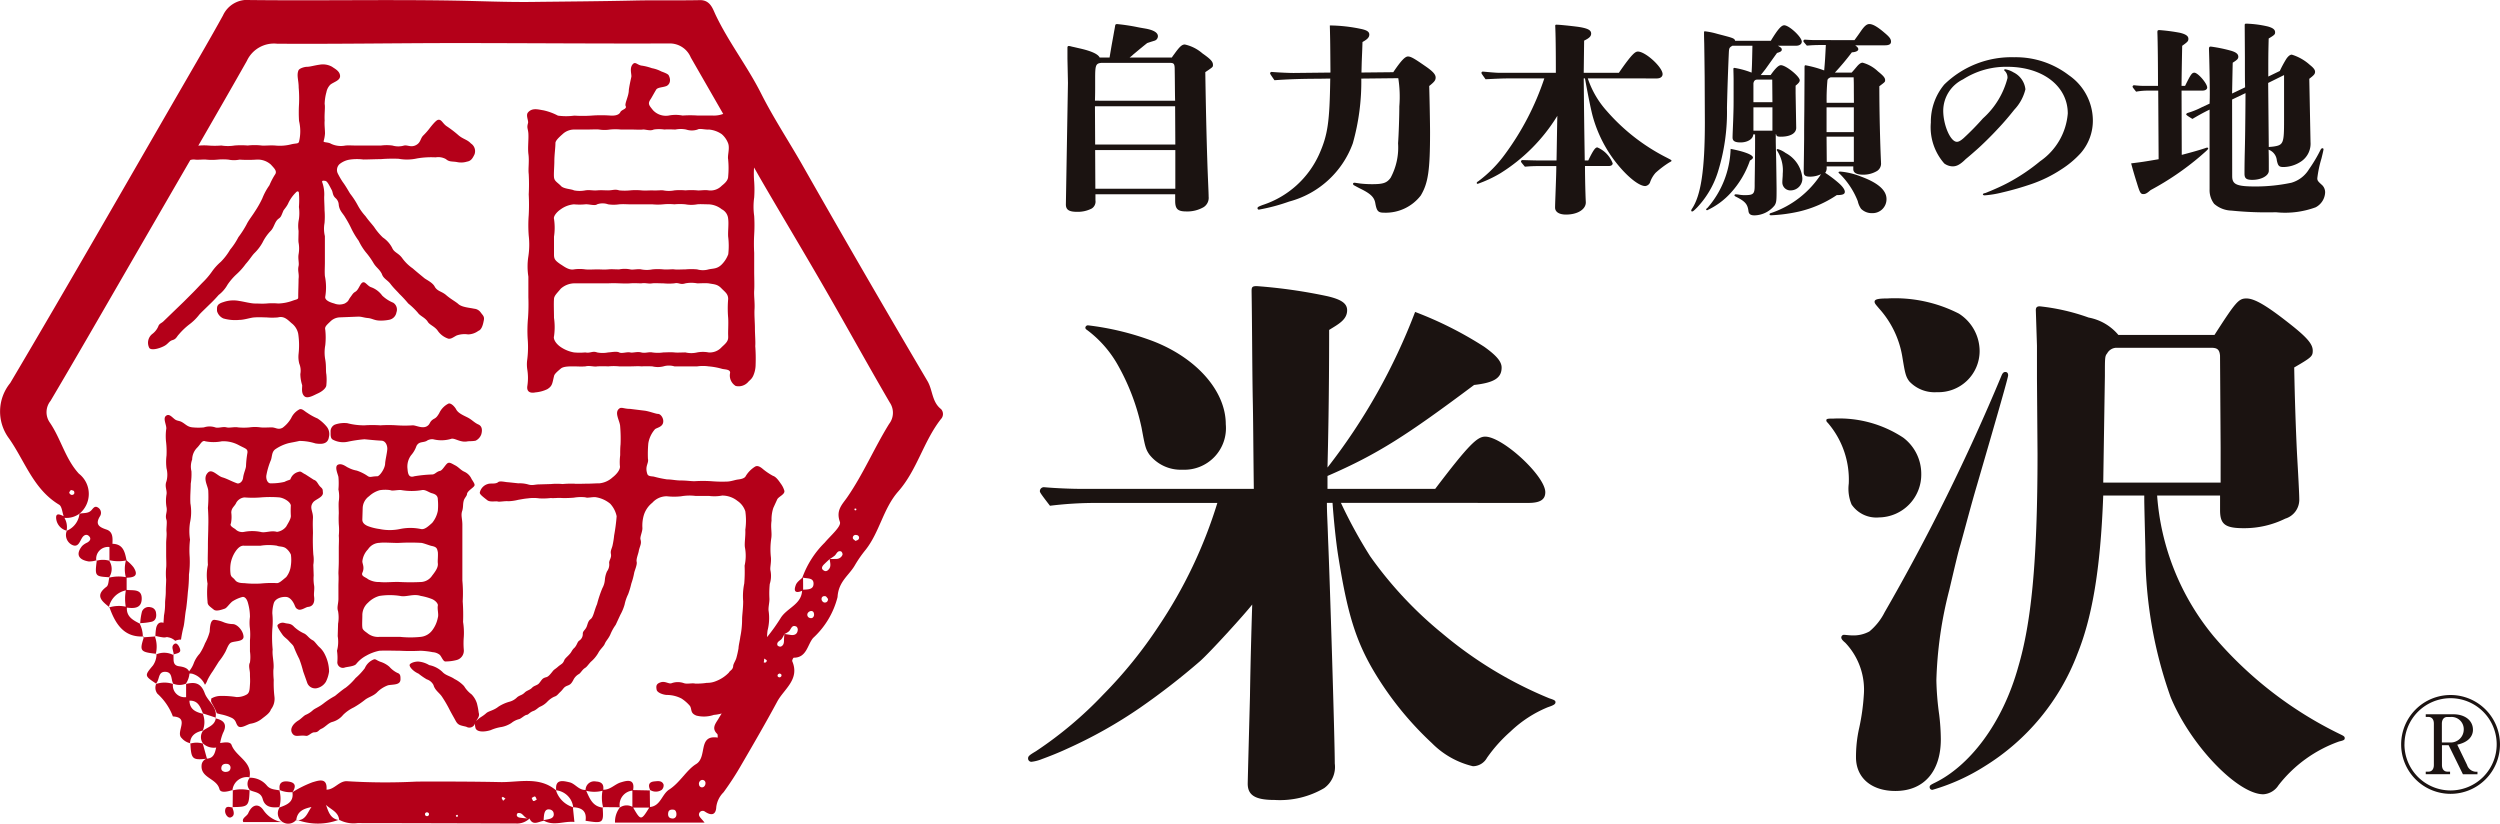
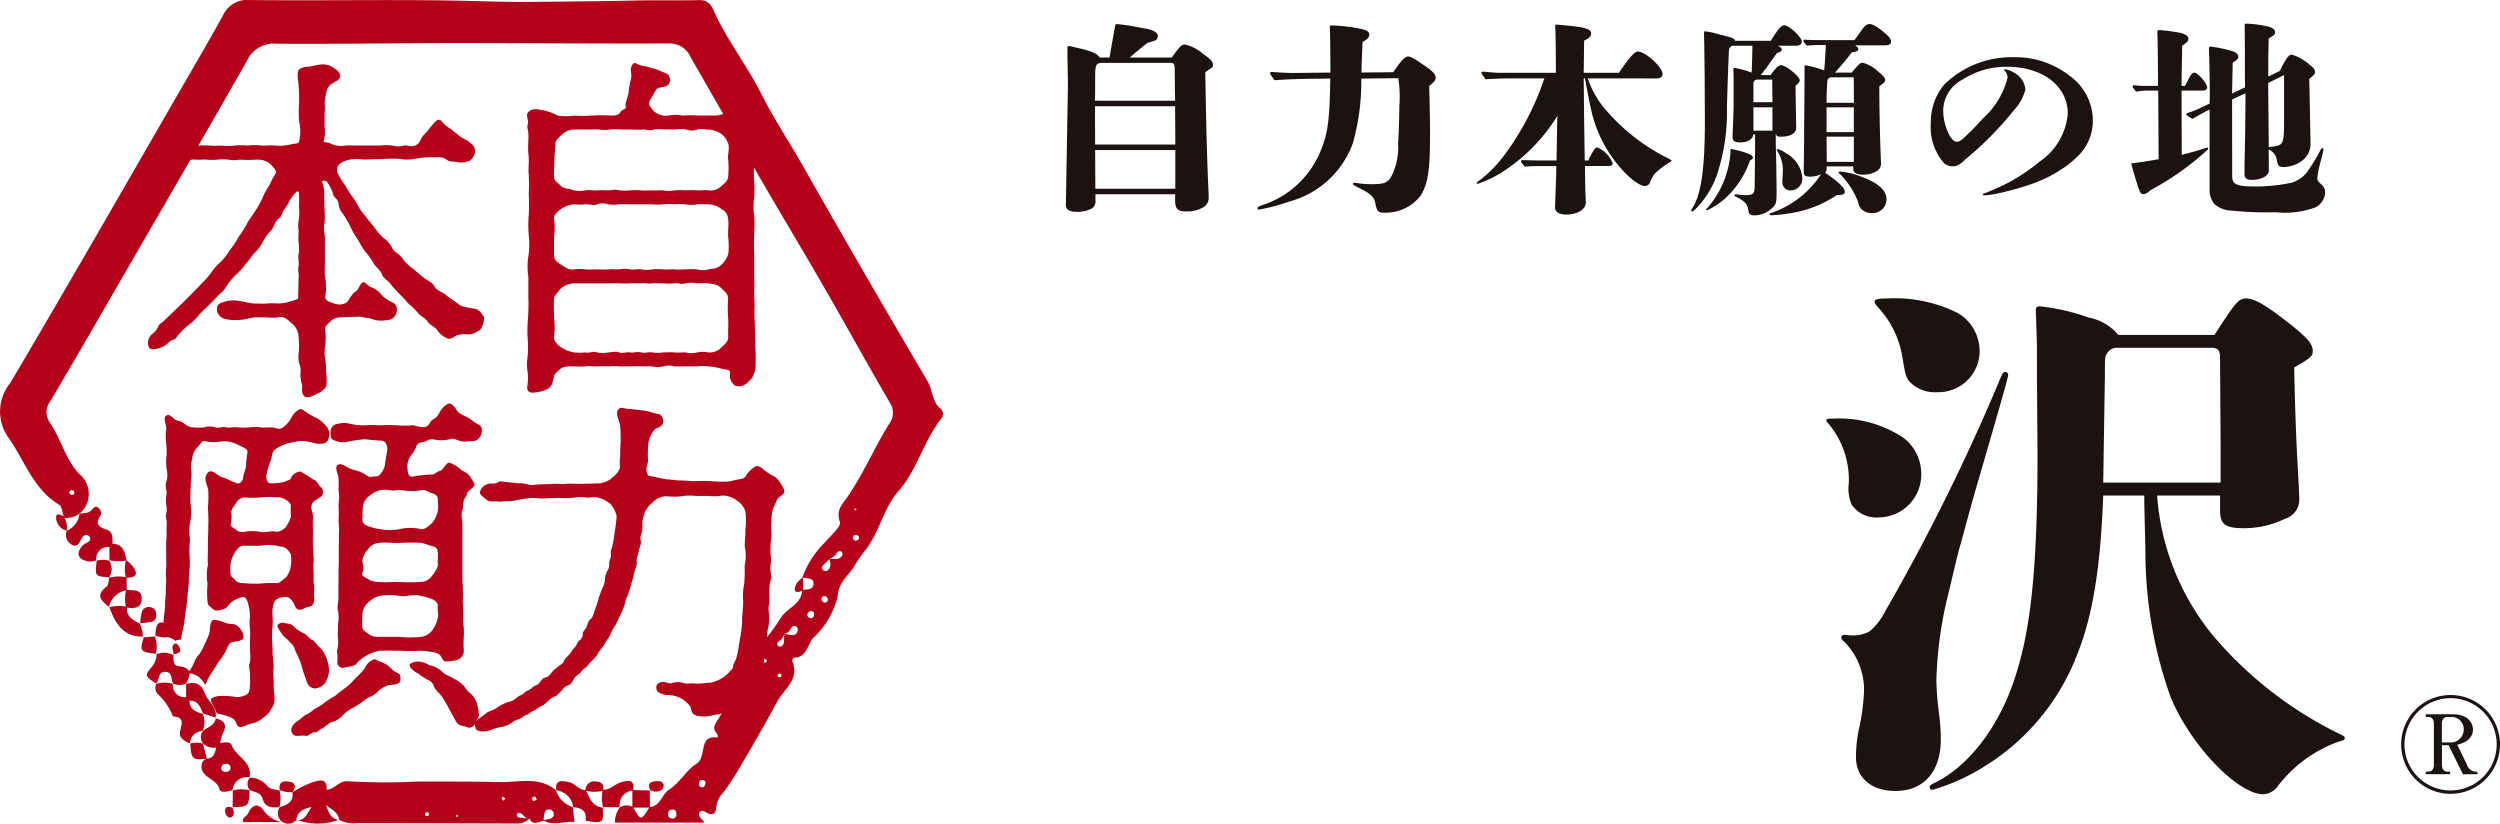
<svg xmlns="http://www.w3.org/2000/svg" width="151.769" height="50" viewBox="0 0 151.769 50">
  <g transform="translate(-135.231 -9.538)">
    <g transform="translate(135.231 9.538)">
      <path d="M446.133,273.478c-.563-.436-.5-1.15-.824-1.7q-3.819-6.471-7.532-13.006c-.844-1.492-1.795-2.919-2.57-4.456-.824-1.636-1.963-3.1-2.756-4.761-.173-.361-.319-.918-.962-.905-1.327.028-2.656-.006-3.985.025-2.046.046-4.1.059-6.14.084-1.594.021-3.208-.053-4.81-.081-4.126-.071-8.254.014-12.381-.034a1.614,1.614,0,0,0-1.635.939c-.726,1.317-1.484,2.616-2.236,3.918-3.55,6.138-7.068,12.294-10.679,18.395a2.733,2.733,0,0,0-.065,3.373c.962,1.375,1.474,3.075,3.034,4.012.171.1.188.46.277.7-.23-.111-.52-.246-.448.2a.844.844,0,0,0,.625.676,1.1,1.1,0,0,0-.133-.779h0a1.337,1.337,0,0,0,.921-.257,1.555,1.555,0,0,0-.043-2.424c-.833-.912-1.091-2.126-1.77-3.111a1.093,1.093,0,0,1,.049-1.306c1.53-2.586,3.027-5.19,4.531-7.791q1.975-3.416,3.954-6.831a.661.661,0,0,1,.308-.025c.172.021.518-.022.67,0a3.494,3.494,0,0,0,.671,0,3.4,3.4,0,0,1,.669,0,1.737,1.737,0,0,0,.671,0,8.02,8.02,0,0,0,1.016,0,1.189,1.189,0,0,1,.887.3c.215.238.41.411.237.627a4.249,4.249,0,0,0-.324.628,3.691,3.691,0,0,0-.433.8,6.185,6.185,0,0,1-.454.8c-.13.215-.389.54-.5.777a5.844,5.844,0,0,1-.5.778,4.126,4.126,0,0,1-.5.756,3.7,3.7,0,0,1-.562.735,3.249,3.249,0,0,0-.562.626,4.615,4.615,0,0,1-.54.627c-.194.194-.368.39-.584.606l-.562.562-.627.605-.605.584c-.13.13-.26.13-.324.325a1.135,1.135,0,0,1-.368.454.681.681,0,0,0-.172.843c.108.151.54.065.885-.109.26-.13.3-.3.52-.367.237-.066.259-.217.389-.347a4.169,4.169,0,0,1,.627-.6,3.1,3.1,0,0,0,.6-.584c.086-.109.411-.41.605-.605a8.156,8.156,0,0,0,.584-.606,2.019,2.019,0,0,0,.54-.626,3.645,3.645,0,0,1,.54-.627,3.921,3.921,0,0,0,.562-.628c.217-.237.39-.518.519-.648a2.766,2.766,0,0,0,.5-.649,2.8,2.8,0,0,1,.5-.713c.215-.217.237-.562.475-.736.152-.108.152-.151.28-.454.022-.087.216-.259.325-.519a2.227,2.227,0,0,1,.432-.605c.13-.151.2-.065.2.022a5.337,5.337,0,0,1,0,.843,2.737,2.737,0,0,1,0,.735,2,2,0,0,0-.022.714c0,.324-.021.583,0,.713a1.955,1.955,0,0,1,0,.714c-.043.281.044.519,0,.714-.065.3.044.454,0,.778,0,.346-.021.713-.021,1.124,0,.129-.109.108-.39.215a2.76,2.76,0,0,1-.821.152,3.886,3.886,0,0,0-.714,0c-.3.021-.432,0-.714,0-.237,0-.735-.13-.929-.152a1.833,1.833,0,0,0-.973.066c-.432.129-.389.3-.389.54a.684.684,0,0,0,.389.454,2.605,2.605,0,0,0,.973.087c.3,0,.713-.151.929-.151.26-.022.541,0,.714,0a3.8,3.8,0,0,0,.692,0c.346-.088.54.086.821.345a1.067,1.067,0,0,1,.412.649,4.721,4.721,0,0,1,.021,1.233,1.638,1.638,0,0,0,.044.582,1.106,1.106,0,0,1,.064.628,2.3,2.3,0,0,0,.109.67c.022.108-.087.5.152.692.194.151.582-.086.778-.173.345-.152.54-.368.54-.519a3.143,3.143,0,0,0,0-.649c-.043-.215,0-.518-.065-.886a2.427,2.427,0,0,1,0-.887,4.357,4.357,0,0,0,0-.929c-.043-.173.044-.259.3-.5a.854.854,0,0,1,.584-.259l1.123-.044c.216,0,.325.064.584.086.238.022.367.13.648.151a2.544,2.544,0,0,0,.627-.043.551.551,0,0,0,.454-.454.493.493,0,0,0-.194-.584,2.161,2.161,0,0,1-.67-.433,1.428,1.428,0,0,0-.649-.5c-.173-.043-.325-.259-.433-.3-.238-.086-.3.412-.541.562-.151.087-.172.152-.3.325-.151.194-.087.237-.346.39a.849.849,0,0,1-.649,0c-.172-.044-.583-.174-.54-.411a3.4,3.4,0,0,0-.022-1.254c-.021-.3,0-.5,0-.842v-1.579a1.917,1.917,0,0,1-.021-.8,4.7,4.7,0,0,0,0-.778c0-.238-.022-.541-.022-.8a2.2,2.2,0,0,0-.108-.865c-.065-.151.064-.129.194-.108.129.043.259.346.368.541.086.151.042.323.237.5a.573.573,0,0,1,.194.411c.044.368.259.518.39.757a6.349,6.349,0,0,1,.389.713,4.877,4.877,0,0,0,.432.714,3.587,3.587,0,0,0,.432.692,4.648,4.648,0,0,1,.475.67c.174.281.347.346.5.649.086.281.345.368.519.6.194.26.432.475.54.606a6.855,6.855,0,0,1,.54.584,4.477,4.477,0,0,1,.584.562c.129.193.41.281.583.518.108.216.389.281.6.54a1.268,1.268,0,0,0,.671.519c.172.021.259-.066.5-.194a1.429,1.429,0,0,1,.693-.066,1.085,1.085,0,0,0,.626-.215c.2-.066.281-.368.325-.606.065-.259-.044-.324-.173-.5a.543.543,0,0,0-.411-.239c-.281-.064-.757-.086-.973-.3-.151-.13-.432-.281-.692-.5-.281-.259-.54-.238-.714-.519-.13-.281-.562-.454-.67-.562-.13-.108-.476-.388-.67-.562a2.635,2.635,0,0,1-.627-.605c-.238-.345-.5-.345-.628-.648a1.694,1.694,0,0,0-.562-.627,3.642,3.642,0,0,1-.54-.649c-.259-.324-.3-.346-.518-.648a3.245,3.245,0,0,1-.475-.671,4.85,4.85,0,0,0-.454-.692c-.109-.173-.26-.454-.454-.714a5.025,5.025,0,0,1-.3-.519.485.485,0,0,1,.109-.561,1.3,1.3,0,0,1,.67-.281,3.069,3.069,0,0,1,.778,0c.259,0,.778-.022,1.059-.022a8.984,8.984,0,0,1,1.08-.022,2.814,2.814,0,0,0,1.124-.022,5.083,5.083,0,0,1,1.124-.064.943.943,0,0,1,.627.108c.194.173.367.13.648.173a1.2,1.2,0,0,0,.628-.022c.259-.043.346-.217.453-.433a.556.556,0,0,0-.216-.67c-.216-.237-.475-.259-.756-.5a6.583,6.583,0,0,0-.736-.561c-.237-.173-.3-.432-.518-.368-.13.044-.367.347-.454.454a4.105,4.105,0,0,1-.411.475c-.216.2-.151.476-.518.628-.281.108-.454-.044-.67,0a1.228,1.228,0,0,1-.693,0,2.568,2.568,0,0,0-.713,0H410.7c-.259,0-.54-.022-.735,0a1.4,1.4,0,0,1-.865-.108c-.173-.109-.454-.066-.454-.152a2.045,2.045,0,0,0,.087-.475c0-.237-.043-.54-.021-.778-.022-.454.043-.8,0-1.017a2.863,2.863,0,0,1,.108-.714.867.867,0,0,1,.238-.454c.215-.173.649-.259.584-.583-.044-.26-.325-.39-.475-.5a1.136,1.136,0,0,0-.757-.13c-.325.044-.584.13-.778.13-.129,0-.476.087-.518.238-.109.3.021.584.021,1.016a7.644,7.644,0,0,1,.022.995,8.389,8.389,0,0,0,0,1.038,2.68,2.68,0,0,1,0,1.253c-.043.151-.173.087-.5.172a2.768,2.768,0,0,1-.952.066c-.325-.022-.649.021-.821,0a3.607,3.607,0,0,0-.843,0,4.781,4.781,0,0,0-.8,0,2.492,2.492,0,0,1-.8,0,4.977,4.977,0,0,1-.8,0,3.231,3.231,0,0,0-.6.01c.988-1.713,1.975-3.427,2.949-5.148a1.811,1.811,0,0,1,1.836-1.042c3.608.025,7.216-.038,10.824-.039,4.33,0,8.659.039,12.989.023a1.378,1.378,0,0,1,1.3.851q.984,1.713,1.968,3.426a1.6,1.6,0,0,1-.63.1h-.907a6.712,6.712,0,0,0-.93,0,2.207,2.207,0,0,0-.843,0,1.066,1.066,0,0,1-.951-.324c-.238-.3-.346-.39-.13-.693.066-.108.194-.345.325-.562.087-.129.368-.129.562-.194.194-.043.389-.3.194-.67-.044-.087-.281-.173-.454-.238a1.97,1.97,0,0,0-.562-.194,3.241,3.241,0,0,0-.584-.151c-.281-.022-.39-.238-.54-.13-.281.238-.087.671-.13.821-.042.194-.129.584-.151.8,0,.346-.259.8-.194.951.108.194-.259.216-.325.389-.108.2-.411.2-.54.2a7.8,7.8,0,0,0-1.232,0,8.041,8.041,0,0,1-1.017,0,3.741,3.741,0,0,1-.995,0,3.433,3.433,0,0,0-.885-.324c-.3-.044-.671-.173-.93.129-.151.173.043.5,0,.649-.087.3,0,.325.021.628.022.368-.043.842,0,1.231.066.433-.021.909.022,1.233a11.567,11.567,0,0,1,0,1.233,11.942,11.942,0,0,1,0,1.253,8.1,8.1,0,0,0,0,1.254,4.706,4.706,0,0,1-.022,1.254,3.927,3.927,0,0,0,0,1.232v1.255a11.87,11.87,0,0,1-.021,1.253,8.32,8.32,0,0,0-.022,1.255,6.107,6.107,0,0,1-.022,1.253,2.035,2.035,0,0,0,0,.627,3.187,3.187,0,0,1,0,1.016c-.043.347.194.433.5.369a2.047,2.047,0,0,0,.714-.194c.325-.2.3-.368.411-.8.021-.109.152-.237.39-.433.151-.151.5-.151.821-.151.172,0,.432.021.691,0,.26-.066.541.043.714,0a6.442,6.442,0,0,1,.669,0,3.333,3.333,0,0,1,.671,0h.671c.237,0,.475-.022.67,0a6.559,6.559,0,0,1,.671,0,1.4,1.4,0,0,0,.669,0,1.172,1.172,0,0,1,.671,0h1.383a2.437,2.437,0,0,1,.692,0,4.151,4.151,0,0,1,.821.151c.173.043.541.022.476.281a.745.745,0,0,0,.345.756.77.77,0,0,0,.735-.216c.13-.151.216-.172.325-.389a1.687,1.687,0,0,0,.151-.692,10.084,10.084,0,0,0-.022-1.124c.022-.259-.021-.692-.021-1.124,0-.281-.044-.8-.022-1.124.022-.389-.043-.8-.022-1.124.022-.281,0-.843,0-1.124V264a10,10,0,0,1,0-1.123,9.384,9.384,0,0,0,0-1.124,4,4,0,0,1,0-1.124,6.88,6.88,0,0,0,0-.952,5.617,5.617,0,0,1-.008-.866c.153.264.3.531.457.8,1.291,2.224,2.619,4.427,3.9,6.654,1.306,2.264,2.565,4.557,3.883,6.815a1.105,1.105,0,0,1-.043,1.3c-.9,1.455-1.567,3.041-2.544,4.455-.293.425-.7.779-.441,1.491.1.27-.574.842-.921,1.256a5.683,5.683,0,0,0-1.358,2.121l.008,0c-.144.141-.33.266-.4.437-.183.467.035.51.374.37-.044.844-.944,1.042-1.316,1.678a11.265,11.265,0,0,1-.809,1.131,2.956,2.956,0,0,1,.032-.412,2.976,2.976,0,0,0,.066-1.146c-.044-.237.065-.562.043-.821a5.747,5.747,0,0,1,.022-.843,1.64,1.64,0,0,0,.043-.821c-.043-.172.066-.5.022-.843a4.482,4.482,0,0,1,.022-1.08c.064-.368-.044-.671.022-1.1a2.228,2.228,0,0,1,.108-.778l.237-.518c.087-.173.476-.3.433-.52a1.356,1.356,0,0,0-.215-.432c-.066-.087-.26-.411-.476-.475a3.81,3.81,0,0,1-.584-.39c-.172-.151-.345-.259-.5-.172a1.731,1.731,0,0,0-.562.562c-.065.151-.281.194-.432.216-.216.021-.411.109-.671.13a7.931,7.931,0,0,1-.994-.021,7.872,7.872,0,0,0-1.017,0c-.259,0-.475-.044-.842-.044-.3,0-.541-.065-.822-.065a6.939,6.939,0,0,1-.821-.173c-.194-.022-.346-.022-.389-.174-.152-.475.108-.626.043-.907a7.277,7.277,0,0,1,.022-.93,1.7,1.7,0,0,1,.389-.843c.065-.109.5-.13.518-.475.022-.216-.151-.476-.323-.476-.13,0-.5-.151-.8-.194l-.885-.109c-.346,0-.5-.108-.627-.043-.39.238.021.778.021,1.124a8.709,8.709,0,0,1,.022,1.081c-.022.193-.022.475-.022.648a3.4,3.4,0,0,0-.021.627c.065.259-.26.584-.433.713a1.4,1.4,0,0,1-.8.368c-.259,0-.475.022-.778.022-.194,0-.649.022-.757,0a6.063,6.063,0,0,0-.714.022,3.644,3.644,0,0,0-.691,0l-.714.021c-.281,0-.411.088-.692,0a1.886,1.886,0,0,0-.584-.065l-.606-.065c-.173,0-.518-.108-.626,0-.173.13-.454.043-.627.109a.689.689,0,0,0-.475.5c-.043.109.194.281.475.5.194.109.5.022.627.065.13.022.433-.043.626-.021a2.874,2.874,0,0,0,.606-.087c.259-.043.346-.065.584-.087a2.505,2.505,0,0,1,.692,0,3.9,3.9,0,0,0,.692-.021c.237.021.39-.022.692,0a6.466,6.466,0,0,0,.714-.022,2.517,2.517,0,0,1,.691-.022c.152.065.454-.043.671,0a1.823,1.823,0,0,1,.843.39,1.6,1.6,0,0,1,.39.757,11.049,11.049,0,0,1-.152,1.167,5.057,5.057,0,0,1-.087.562c-.042.238-.151.345-.108.562.044.238-.108.367-.108.54a.7.7,0,0,1-.13.519,1.519,1.519,0,0,0-.13.518,1.233,1.233,0,0,1-.151.5,7.1,7.1,0,0,0-.324.973c-.173.389-.216.778-.39.908-.152.108-.172.281-.238.454-.087.215-.237.259-.237.432a.474.474,0,0,1-.238.433c-.108.108-.108.238-.259.411-.173.151-.173.259-.3.39-.108.129-.281.259-.324.367-.087.217-.151.217-.346.368-.238.216-.26.172-.389.346-.173.216-.259.3-.368.325-.238.064-.238.129-.411.345-.109.151-.3.151-.433.281-.13.151-.325.173-.453.3-.173.173-.281.151-.454.281a1.025,1.025,0,0,1-.476.281,2.414,2.414,0,0,0-.67.3c-.3.238-.584.26-.735.39-.238.216-.367.238-.54.411a.466.466,0,0,0-.079.075c.085-.164.229-.28.154-.52a4.27,4.27,0,0,0-.108-.562,1.382,1.382,0,0,0-.324-.541,1.731,1.731,0,0,1-.454-.5,2.054,2.054,0,0,0-.583-.433c-.238-.172-.541-.215-.735-.432a1.59,1.59,0,0,0-.8-.411,1.509,1.509,0,0,0-.67-.216c-.238,0-.519.109-.519.216,0,.13.238.389.541.518a4.035,4.035,0,0,0,.5.346.7.7,0,0,1,.41.347c.087.324.368.475.519.713a7.31,7.31,0,0,1,.454.778c.086.174.3.542.367.671.151.281.281.281.649.368a.359.359,0,0,0,.534-.208.682.682,0,0,0,.017.243c.043.3.519.3.929.173a2.622,2.622,0,0,1,.671-.194,1.667,1.667,0,0,0,.584-.237,1.224,1.224,0,0,1,.475-.239c.109-.021.325-.237.454-.259.108,0,.173-.151.411-.237.151-.044.3-.216.411-.26a1.3,1.3,0,0,0,.433-.3,1.421,1.421,0,0,1,.411-.3c.2-.064.2-.13.411-.324.173-.173.173-.26.389-.346.173-.065.239-.109.368-.346a.824.824,0,0,1,.346-.368c.108-.065.194-.259.368-.367.108-.066.151-.152.346-.368a2.055,2.055,0,0,0,.454-.541c.108-.215.323-.389.389-.54.087-.215.215-.3.346-.583a2.8,2.8,0,0,1,.324-.584l.281-.606a2.916,2.916,0,0,0,.26-.626,2.594,2.594,0,0,1,.215-.627,4.888,4.888,0,0,0,.194-.649,4.3,4.3,0,0,0,.173-.648c.022-.131.194-.5.151-.671s.109-.5.13-.671c.066-.3.173-.41.108-.67-.064-.151.13-.5.109-.735a2.254,2.254,0,0,1,.087-.756,1.542,1.542,0,0,1,.519-.756,1.161,1.161,0,0,1,.886-.39,3.852,3.852,0,0,0,.864,0,3,3,0,0,1,.864-.022h.822a2.534,2.534,0,0,0,.8-.022,1.479,1.479,0,0,1,.93.325,1.217,1.217,0,0,1,.476.627,3.893,3.893,0,0,1,0,1.124c.022.41-.064.8-.022,1.08a2.7,2.7,0,0,1-.021,1.1,8.722,8.722,0,0,1-.021,1.081,3.794,3.794,0,0,0-.066,1.08c0,.454-.065.843-.065,1.081a5.313,5.313,0,0,1-.109,1.08c-.021.2-.108.541-.108.693a5.842,5.842,0,0,1-.13.583c-.044.172-.194.368-.194.5-.022.237-.194.259-.259.39a2.162,2.162,0,0,1-.778.518,1.359,1.359,0,0,1-.562.108,3.861,3.861,0,0,1-.714.044c-.194-.044-.475.043-.67-.022a1.107,1.107,0,0,0-.757,0c-.151.065-.368-.13-.627-.065-.3.087-.325.216-.281.454.022.172.346.3.6.324a1.945,1.945,0,0,1,.908.216,2.346,2.346,0,0,1,.518.454c.13.217,0,.432.39.584a1.878,1.878,0,0,0,1.059-.044,2.418,2.418,0,0,0,.475-.086c-.068.109-.137.219-.2.329-.172.282-.43.57-.074.91.044.042.025.149.036.226-1.238-.187-.609,1.178-1.317,1.609-.57.347-.98,1.128-1.633,1.546-.448.286-.516.995-1.164,1.058q-.007-.5-.013-1.006l-1.013-.021c.128-.734-.41-.57-.754-.465-.36.109-.635.459-1.059.444.047-.318-.089-.481-.44-.5a.524.524,0,0,0-.631.512c-.415.023-.633-.386-.977-.464-.365-.083-.89-.228-.806.487a1.163,1.163,0,0,1,1.03,1.028c.515.024.838.229.75.82,1.062.173,1.107.145,1.039-.8-.614-.067-.791-.561-1-1.021a1.979,1.979,0,0,0,.989,0,2.373,2.373,0,0,0,.035.993l1.016.009a.868.868,0,0,1,.764-1.012c0,.328,0,.657,0,.986a.721.721,0,0,0-.763.045,1.405,1.405,0,0,0-.291.913h5.437c-.158-.211-.329-.339-.34-.477a.225.225,0,0,1,.365-.188c.406.271.666.186.686-.288a1.523,1.523,0,0,1,.44-.887,18.156,18.156,0,0,0,1.112-1.719c.731-1.254,1.459-2.51,2.147-3.787.414-.768,1.381-1.345.913-2.451-.022-.052.059-.214.092-.214.789,0,.826-.793,1.177-1.2a5.04,5.04,0,0,0,1.481-2.482c.054-.96.714-1.322,1.065-1.954a7.44,7.44,0,0,1,.65-.929c.842-1.079,1.063-2.5,1.969-3.528,1.145-1.3,1.533-3.042,2.59-4.392A.443.443,0,0,0,446.133,273.478Zm-52.825,4.907c.065.025.164.032.186.076.061.124.005.225-.136.227a.2.2,0,0,1-.15-.13C393.2,278.507,393.271,278.442,393.307,278.384Zm39.9-9.322c.022.281-.13.411-.389.649a.971.971,0,0,1-.8.325,1.855,1.855,0,0,0-.692,0,1.541,1.541,0,0,1-.713,0c-.217,0-.5.021-.671,0-.237-.022-.54,0-.671,0a2.293,2.293,0,0,1-.669,0c-.216-.044-.433.065-.671,0-.259-.066-.519.043-.67,0-.217-.044-.5.086-.671,0-.151-.087-.54,0-.671,0a1.719,1.719,0,0,1-.669,0c-.281-.109-.411.065-.714,0a3.713,3.713,0,0,1-.691,0,2.1,2.1,0,0,1-.8-.325c-.346-.237-.454-.518-.411-.649a3.9,3.9,0,0,0,0-1.124c0-.345-.022-.885,0-1.145,0-.194.2-.368.411-.627a1.271,1.271,0,0,1,.8-.324h2.074a6.663,6.663,0,0,1,.671,0c.109,0,.411.021.671,0,.3-.022.432,0,.67,0,.281-.044.411.043.671,0,.172-.022.388,0,.669,0a3.428,3.428,0,0,0,.671,0c.281-.066.346.108.671,0a1.961,1.961,0,0,1,.713,0c.259,0,.454-.022.692,0,.346.065.54.043.8.324.216.216.389.325.389.627a6.717,6.717,0,0,0,0,1.145C433.234,268.306,433.19,268.825,433.212,269.062Zm0-4.972a1.723,1.723,0,0,1-.389.605c-.281.281-.519.237-.8.3a1.255,1.255,0,0,1-.692,0,3.854,3.854,0,0,0-.713,0c-.238,0-.519.022-.671,0-.13-.022-.39.022-.671,0a3.362,3.362,0,0,0-.669,0,1.722,1.722,0,0,1-.671,0c-.194-.044-.519.043-.67,0a1.721,1.721,0,0,0-.671,0c-.281,0-.454-.022-.671,0-.281.022-.388,0-.669,0-.194,0-.519.022-.714,0a2.426,2.426,0,0,0-.691,0c-.325.065-.649-.216-.8-.3-.346-.237-.411-.324-.411-.605v-1.081a3.591,3.591,0,0,0,0-1.08c-.044-.151.152-.411.411-.584a1.6,1.6,0,0,1,.8-.3,3.638,3.638,0,0,0,.691,0c.217-.021.584.109.714,0a.989.989,0,0,1,.669,0,2.261,2.261,0,0,0,.671,0c.3-.021.39,0,.671,0h1.341a3.414,3.414,0,0,0,.669,0,3.505,3.505,0,0,1,.671,0,3.5,3.5,0,0,1,.671,0,1.948,1.948,0,0,0,.713,0c.194-.021.411,0,.692,0a1.367,1.367,0,0,1,.8.3.707.707,0,0,1,.389.584c.044.3-.022.778,0,1.08A4.513,4.513,0,0,1,433.212,264.091Zm0-5.751a5.322,5.322,0,0,1,0,1.016c0,.26-.259.455-.389.562a.943.943,0,0,1-.8.281c-.259-.042-.519.022-.692,0a4,4,0,0,0-.713,0,3.574,3.574,0,0,0-.671,0,1.725,1.725,0,0,1-.671,0c-.151-.021-.432.022-.669,0-.13,0-.455.022-.671,0a3.564,3.564,0,0,0-.67,0,3.383,3.383,0,0,1-.671,0c-.259-.086-.39,0-.671,0s-.367-.021-.669,0c-.26.022-.454-.042-.714,0a1.809,1.809,0,0,1-.691,0c-.151-.086-.649-.086-.8-.281-.215-.215-.39-.281-.411-.518-.022-.216.021-.67.021-.973,0-.368.066-.821.066-1.1,0-.151.237-.368.432-.54a1.03,1.03,0,0,1,.735-.281h.735c.347,0,.584-.022.756,0a2.043,2.043,0,0,0,.649,0,3.489,3.489,0,0,1,.671,0h.648c.237,0,.54.022.671,0,.151-.022.454.108.67,0a2.173,2.173,0,0,1,.649,0c.259-.022.518,0,.67,0a1.63,1.63,0,0,1,.648,0,1.093,1.093,0,0,0,.693,0c.13-.087.475.022.692,0a1.62,1.62,0,0,1,.778.281,1.379,1.379,0,0,1,.389.562C433.32,257.671,433.147,258.1,433.212,258.34Zm-5.772,39.328h.982C427.928,298.467,427.9,298.468,427.44,297.668Zm2.363.661c-.217-.019-.258-.178-.229-.352.021-.127.107-.215.354-.176.094.024.165.162.138.341A.222.222,0,0,1,429.8,298.329Zm1.927-1.924a.178.178,0,0,1-.283-.117.237.237,0,0,1,.155-.294.19.19,0,0,1,.233.207A.274.274,0,0,1,431.73,296.406Zm3.67-7.541c-.014,0-.018-.013-.031-.018a.453.453,0,0,0,.025-.144.453.453,0,0,1,.011-.08c.052.032.1.067.15.1C435.553,288.825,435.5,288.881,435.4,288.864Zm1.029.841a.127.127,0,0,1-.1.058c-.106-.014-.145-.083-.1-.173.016-.031.067-.042.1-.062C436.434,289.552,436.473,289.615,436.43,289.706Zm-.035-1.81a.215.215,0,0,1-.192-.081c-.058-.21.147-.26.252-.376a1.412,1.412,0,0,0,.166-.3l.006,0c-.01.12-.025.24-.025.361C436.6,287.664,436.578,287.83,436.394,287.9Zm.593-.711-.358-.055a1.074,1.074,0,0,0,.287-.173c.126-.143.166-.416.449-.269a.254.254,0,0,1,.071.214C437.4,287.153,437.222,287.223,436.987,287.185Zm.776-2.743c0-.243,0-.488-.005-.731.257.066.645-.011.637.372C438.387,284.445,438.039,284.422,437.763,284.442Zm.405,1.715a.2.2,0,0,1-.128-.288.27.27,0,0,1,.188-.131c.161-.015.2.105.2.243C438.4,286.124,438.306,286.2,438.168,286.157Zm.863-.94a.244.244,0,0,1-.147-.169c-.022-.159.085-.24.232-.21.062.012.107.107.159.164C439.269,285.158,439.177,285.24,439.032,285.217Zm.316-2.05c-.07.11-.185.186-.3.127-.21-.105-.151-.255-.016-.389.112-.11.229-.217.344-.326C439.386,282.773,439.47,282.973,439.348,283.167Zm.41-.594a3.572,3.572,0,0,1-.375,0,2.18,2.18,0,0,0,.3-.2c.117-.109.167-.327.388-.254a.225.225,0,0,1,.084.2A.4.4,0,0,1,439.758,282.573Zm1.141-3.063c.032.008.078.007.094.027s-.01.061-.018.093l-.1-.025Zm.226,1.872c-.029.053-.124.072-.18.1-.058-.054-.152-.1-.16-.158a.169.169,0,0,1,.214-.2A.162.162,0,0,1,441.124,281.382Z" transform="translate(-389.003 -248.642)" fill="#b40019" />
      <path d="M427.548,303.431c.007.006.014.009.021.015s0-.013,0-.021-.016-.006-.026-.008Z" transform="translate(-393.798 -255.457)" fill="#b40019" />
      <path d="M425.16,303.349c-1.016-.861-2.269-.472-3.383-.495-1.681-.035-3.372-.037-5.058-.031a37.455,37.455,0,0,1-4.2-.02c-.512-.055-.79.51-1.287.51l-.315.648h0l.315-.647c.063-.777-.517-.543-.843-.453a6.632,6.632,0,0,0-1.226.609c.09.606-.342.763-.775.921a.63.63,0,0,0,1.01.752c.068-.536.474-.681.923-.776-.236.311-.334.779-.82.8a3.633,3.633,0,0,0,2.452-.015c-.5-.088-.609-.517-.753-.914l-.183-.18.183.179c.291.281.747.418.8.906a1.857,1.857,0,0,0,1.113.2q4.811.007,9.623.024a1.09,1.09,0,0,0,.818-.3,5.884,5.884,0,0,1-.609-.059c-.123-.024-.222-.123-.121-.257.026-.034.158-.025.217.008.173.094.257.338.51.3.214.473.559.184.859.15l0-.023c.605.36,1.25.018,1.871.088q-.047-.449-.093-.9A1.554,1.554,0,0,1,425.16,303.349Zm-7.838,1.573a.129.129,0,0,1-.1-.06c-.035-.1.011-.161.117-.179.035.021.092.033.1.063A.119.119,0,0,1,417.322,304.922Zm1.805.044c-.021-.006-.03-.055-.045-.086.031-.014.066-.045.092-.038s.031.055.045.086C419.188,304.942,419.152,304.972,419.127,304.966Zm2.826-.978a1.143,1.143,0,0,1-.089-.172c0-.012.062-.07.075-.064a1.146,1.146,0,0,1,.156.107Zm1.841.015c-.049-.012-.074-.12-.109-.186.068-.032.148-.1.2-.087s.075.12.112.186C423.93,303.949,423.852,304.018,423.795,304Zm.932,1.1c-.1.022-.208.04-.312.06a2.987,2.987,0,0,1,.024-.31c.035-.219.118-.4.39-.327a.284.284,0,0,1,.174.146C425.087,304.919,424.962,305.053,424.727,305.1Z" transform="translate(-391.41 -255.375)" fill="#b40019" />
      <path d="M428.727,304.615a.268.268,0,0,0,.028.013h0c0-.01-.007-.018-.01-.029a.166.166,0,0,0-.021,0Z" transform="translate(-393.945 -255.604)" fill="#b40019" />
      <path d="M395.681,287.5c0,.007,0,.011,0,.018s.019,0,.029,0l0-.02Z" transform="translate(-389.834 -253.475)" fill="#b40019" />
      <path d="M394.518,284.26l.008-.025-.01.006c-.008.008-.012.015-.02.023Z" transform="translate(-389.686 -253.07)" fill="#b40019" />
      <path d="M406.3,302.535c0,.009,0,.016,0,.025s.011,0,.018,0,.009-.017.016-.027C406.322,302.532,406.313,302.536,406.3,302.535Z" transform="translate(-391.155 -255.347)" fill="#b40019" />
      <path d="M405.122,303.419c0,.009-.006.015-.008.024l.027,0v-.025Z" transform="translate(-391.008 -255.457)" fill="#b40019" />
      <path d="M405.793,302.027c.193-.951-.828-1.247-1.089-1.964-.081-.223-.445-.152-.694-.116a3.041,3.041,0,0,1,.172-.606c.278-.526.061-.773-.437-.888-.069.44-.49.524-.774.748a.655.655,0,0,0,0,.773.948.948,0,0,0,.8.246c-.078.316-.138.647-.562.675q-.126-.457-.253-.915a1.3,1.3,0,0,0-.752,0c.046.942.125,1.013.975.921a.448.448,0,0,0-.293.375c-.083.8.909.8,1.081,1.462.069.266.5.155.792.064A.882.882,0,0,1,405.793,302.027ZM404.3,301.7c-.132-.025-.229-.094-.218-.238.014-.2.154-.268.333-.25a.226.226,0,0,1,.226.236C404.632,301.65,404.484,301.706,404.3,301.7Z" transform="translate(-390.646 -254.839)" fill="#b40019" />
      <path d="M402.176,300.17c0,.011-.006.017-.006.028s.02,0,.031,0v-.019A.238.238,0,0,1,402.176,300.17Z" transform="translate(-390.641 -255.053)" fill="#b40019" />
      <path d="M403.063,299.293c0,.009,0,.017-.008.025s.016-.009.022-.014.006-.012.011-.018Z" transform="translate(-390.751 -254.943)" fill="#b40019" />
      <path d="M402.656,298.88a1.38,1.38,0,0,0,0-1.019c-.429-.1-.795-.265-.811-.795.542-.019.661.4.825.777l.761.248c.128-.648-.475-.978-.658-1.479-.23-.631-.605-.692-1.13-.559q0,.4,0,.8a.717.717,0,0,1-.8-.8,1.6,1.6,0,0,0-1.019,0,.6.6,0,0,0,.075.589,3.518,3.518,0,0,1,.941,1.382c1.078.062.121.965.542,1.322a.925.925,0,0,0,.5.3C401.912,299.164,402.239,298.978,402.656,298.88Z" transform="translate(-390.345 -254.531)" fill="#b40019" />
      <path d="M409.551,305.482c0,.011-.007.018-.009.029l.011-.031Z" transform="translate(-391.559 -255.714)" fill="#b40019" />
      <path d="M401.017,294.025l0,.026.037.014Z" transform="translate(-390.498 -254.288)" fill="#b40019" />
      <path d="M401.008,296.044l-.018-.005c0,.008,0,.014,0,.023l.025.006C401.015,296.061,401.012,296.052,401.008,296.044Z" transform="translate(-390.494 -254.539)" fill="#b40019" />
      <path d="M401.887,296.041l-.016.028.031-.007v-.026Z" transform="translate(-390.604 -254.539)" fill="#b40019" />
      <path d="M400.284,294.774c.475,0,.351.463.5.72a1.014,1.014,0,0,0,.77,0,1.346,1.346,0,0,0,.218-.615.623.623,0,0,1,.172.012,1.217,1.217,0,0,1,.768.671,1.078,1.078,0,0,0,.153-.292,3.907,3.907,0,0,1,.325-.54l.367-.584a3.549,3.549,0,0,0,.368-.54c.087-.13.194-.519.368-.606.237-.108.821-.043.756-.41-.044-.347-.39-.714-.65-.714a1.575,1.575,0,0,1-.54-.108,1.92,1.92,0,0,0-.583-.151c-.281,0-.26.627-.281.735a3.05,3.05,0,0,1-.281.693,3.188,3.188,0,0,1-.324.627,1.806,1.806,0,0,0-.368.605,1.584,1.584,0,0,1-.243.426c-.011.015-.021.031-.033.046-.062-.152-.234-.266-.6-.312-.429-.053-.317-.411-.35-.682a1.2,1.2,0,0,0-1.025-.046,1.225,1.225,0,0,1-.215.677c-.521.622-.524.624.194,1.107a.624.624,0,0,1,.046-.081C399.949,295.192,399.886,294.772,400.284,294.774Z" transform="translate(-390.269 -253.989)" fill="#b40019" />
      <path d="M399.822,296.04l-.017.029c.008,0,.015,0,.022-.006l0-.017Z" transform="translate(-390.347 -254.539)" fill="#b40019" />
      <path d="M430.791,304.623c.011,0,.018,0,.029.005s0-.021-.007-.032h-.024Z" transform="translate(-394.202 -255.604)" fill="#b40019" />
      <path d="M397.277,289.9c.435.057.885.053.9-.526.018-.633-.523-.5-.915-.549,0-.247,0-.493,0-.74.418-.014.766-.092.416-.637a2.258,2.258,0,0,0-.421-.41h0c-.1-.495-.193-1-.857-1.011.015-.348.039-.731-.362-.865-.44-.147-.7-.306-.4-.8a.377.377,0,0,0-.138-.549c-.194-.11-.283.088-.4.2-.194.187-.465.127-.7.189a1.264,1.264,0,0,1-.769,1.03.673.673,0,0,0,.32.862c.377.18.461-.212.616-.446.1-.152.27-.236.416-.081s.051.293-.118.388a1.031,1.031,0,0,0-.31.21c-.383.479-.239.827.4.933a1.384,1.384,0,0,0,.463-.067.72.72,0,0,1,.8-.809c0,.267,0,.534,0,.8a2.391,2.391,0,0,0,1,.019,2,2,0,0,0-.006,1.01,2.417,2.417,0,0,0-1.005.03c-.046.2-.043.461-.167.553-.718.537-.284.871.149,1.22a1.323,1.323,0,0,1,1.025-1,2.9,2.9,0,0,0-.006.99,1.991,1.991,0,0,0-.988.04c.442,1.27,1.056,1.8,2.025,1.771a1.77,1.77,0,0,0-.194-.787C397.655,290.664,397.245,290.457,397.277,289.9Z" transform="translate(-389.574 -253.014)" fill="#b40019" />
      <path d="M398.673,291.851c.008.009.01.02.017.029l.024.013Z" transform="translate(-390.206 -254.018)" fill="#b40019" />
      <path d="M398.914,292.783c0,.015,0,.03.007.044l.047,0,.012-.039C398.957,292.786,398.937,292.783,398.914,292.783Z" transform="translate(-390.236 -254.134)" fill="#b40019" />
      <path d="M412.47,305.494c.02,0,.031.016.052.017,0-.01-.007-.016-.009-.026l0,0C412.5,305.487,412.483,305.489,412.47,305.494Z" transform="translate(-391.923 -255.714)" fill="#b40019" />
      <path d="M409.542,305.511a.677.677,0,0,0,.112,0c-.033-.011-.067-.016-.1-.028Z" transform="translate(-391.559 -255.714)" fill="#b40019" />
      <path d="M408.369,303.439l.027.005c0-.01,0-.015,0-.024s-.022-.005-.032-.01S408.367,303.429,408.369,303.439Z" transform="translate(-391.412 -255.456)" fill="#b40019" />
      <path d="M408.1,303.334c-.261-.06-.539-.044-.75-.281a1.327,1.327,0,0,0-1.045-.489.57.57,0,0,0,0,.751c.28.146.663.109.78.54.142.521.575.538,1.013.495A1.883,1.883,0,0,0,408.1,303.334Z" transform="translate(-391.138 -255.351)" fill="#b40019" />
      <path d="M408.37,304.6l-.005.028.029-.011,0-.019Z" transform="translate(-391.412 -255.604)" fill="#b40019" />
      <path d="M431.977,304.607c0,.007,0,.013,0,.02l0,0,.012-.018Z" transform="translate(-394.35 -255.605)" fill="#b40019" />
      <path d="M396.564,290.723c0,.016-.011.026-.015.043l.046-.01-.005-.011Z" transform="translate(-389.942 -253.878)" fill="#b40019" />
      <path d="M408.532,305.638l.036.011.006,0-.009-.014-.012,0Z" transform="translate(-391.433 -255.733)" fill="#b40019" />
      <path d="M407.1,304.786c-.3-.451-.7-.367-.931.174-.08.187-.42.3-.3.536H408.2A1.718,1.718,0,0,1,407.1,304.786Z" transform="translate(-391.099 -255.591)" fill="#b40019" />
      <path d="M405.144,303.433q-.005.507-.01,1.014c.954-.01.989-.046,1.028-1.017A2.087,2.087,0,0,0,405.144,303.433Z" transform="translate(-391.01 -255.451)" fill="#b40019" />
      <path d="M406.308,303.436l.025.006c-.005-.007-.007-.014-.012-.021l-.012-.006Z" transform="translate(-391.156 -255.457)" fill="#b40019" />
      <path d="M399.628,292.772l-.672.05c-.268.828-.221.891.727,1A1.821,1.821,0,0,0,399.628,292.772Z" transform="translate(-390.224 -254.133)" fill="#b40019" />
      <path d="M399.805,293.974l-.005.039c.014-.007.028-.008.042-.014l0-.021Z" transform="translate(-390.346 -254.282)" fill="#b40019" />
      <path d="M396.57,287.513l.022,0v-.029c-.013,0-.026,0-.039,0C396.562,287.492,396.562,287.5,396.57,287.513Z" transform="translate(-389.942 -253.474)" fill="#b40019" />
      <path d="M396.457,287.509a1.4,1.4,0,0,0-.754,0c-.116.943-.108.954.754,1.005A.906.906,0,0,0,396.457,287.509Z" transform="translate(-389.83 -253.471)" fill="#b40019" />
      <path d="M396.57,288.66c-.006.012-.01.024-.016.036.01,0,.019,0,.029,0s0-.022.006-.032Z" transform="translate(-389.942 -253.621)" fill="#b40019" />
      <path d="M403.063,300.193a.227.227,0,0,0,.024,0l-.005-.01c-.008-.008-.018-.012-.025-.021Z" transform="translate(-390.751 -255.053)" fill="#b40019" />
      <path d="M393.619,285.426l0,.025c.009,0,.014-.009.023-.012v0A.207.207,0,0,1,393.619,285.426Z" transform="translate(-389.577 -253.219)" fill="#b40019" />
      <path d="M404.609,304.811c-.016.221.176.479.348.416.272-.1.18-.378.09-.605C404.86,304.592,404.631,304.5,404.609,304.811Z" transform="translate(-390.945 -255.603)" fill="#b40019" />
      <path d="M405.109,304.624l.021,0h0V304.6h-.03Z" transform="translate(-391.006 -255.604)" fill="#b40019" />
      <path d="M403.942,298.442l.019.005c0-.017.013-.025.014-.043Z" transform="translate(-390.862 -254.833)" fill="#b40019" />
      <path d="M403.076,298.109l-.021-.007a.214.214,0,0,1,.007.025l.025.007Z" transform="translate(-390.751 -254.796)" fill="#b40019" />
      <path d="M403.975,298.4l-.028-.01c0,.017,0,.031-.005.047Z" transform="translate(-390.862 -254.832)" fill="#b40019" />
      <path d="M408.966,302.836c-.386-.066-.658.043-.568.511a1.634,1.634,0,0,0,.773.125l0,.007,0,0v0C409.361,303.178,409.405,302.909,408.966,302.836Z" transform="translate(-391.414 -255.383)" fill="#b40019" />
      <path d="M398.673,291.85l.041.043c0-.015,0-.031,0-.046Z" transform="translate(-390.206 -254.017)" fill="#b40019" />
      <path d="M399.685,291.094a.373.373,0,0,0-.321-.347.438.438,0,0,0-.53.254,3.692,3.692,0,0,0-.109.707,3.663,3.663,0,0,0,.711-.088C399.67,291.551,399.725,291.325,399.685,291.094Z" transform="translate(-390.213 -253.88)" fill="#b40019" />
      <path d="M400.5,290.837c0,.006,0,.011.005.018a.8.8,0,0,1,.476.221.769.769,0,0,1,.333-.076c.007,0,.012,0,.019,0a7.375,7.375,0,0,1,.158-.794c.065-.3.087-.757.151-1.06.042-.281.086-.756.108-1.038a8.345,8.345,0,0,0,.065-1.059,5.882,5.882,0,0,0,.044-1.059,5.6,5.6,0,0,1,.021-1.06,3.35,3.35,0,0,1,0-1.038,3.035,3.035,0,0,0,.022-1.167c-.022-.476.022-.821.022-1.189a3.709,3.709,0,0,0,.042-.756,1.21,1.21,0,0,1,.044-.714,1.032,1.032,0,0,1,.3-.714c.215-.215.3-.476.5-.39a2.556,2.556,0,0,0,1,0,1.945,1.945,0,0,1,1.038.238c.411.217.54.217.518.454a6.017,6.017,0,0,0-.087.8c0,.151-.13.411-.173.692-.022.281-.238.411-.368.368-.367-.13-.605-.281-.908-.368-.28-.086-.627-.54-.864-.281-.346.346.022.821.022,1.124a7.527,7.527,0,0,1-.022,1.017,11.068,11.068,0,0,1,.022,1.166c0,.281-.022.671-.022,1.146,0,.454-.022.821,0,1.146a2.916,2.916,0,0,0-.022,1.145,5.485,5.485,0,0,0,0,1.081c0,.216.087.259.389.5.151.108.454,0,.649-.065.13-.043.237-.238.454-.432a2.148,2.148,0,0,1,.627-.281c.152-.022.281.13.347.411a3.051,3.051,0,0,1,.108.8,2.624,2.624,0,0,0,0,.713,3.961,3.961,0,0,1,0,.714v.669a2.3,2.3,0,0,1,0,.671c-.108.194,0,.475,0,.67,0,.324.021.39,0,.671-.021.3-.021.5-.2.605a1.172,1.172,0,0,1-.626.151,5.46,5.46,0,0,0-.973-.066,1.128,1.128,0,0,0-.552.159.839.839,0,0,1-.011.148v.005c.006.02.011.04.018.06.09.177.194.348.274.53.022.048.037.1.056.148a2.745,2.745,0,0,0,.281.074,2.832,2.832,0,0,1,.648.217c.26.151.217.323.346.475.173.215.606-.109.778-.13a1.473,1.473,0,0,0,.714-.323c.194-.152.454-.325.519-.542a1.044,1.044,0,0,0,.215-.777,6.908,6.908,0,0,1-.043-1.016,4.87,4.87,0,0,1-.022-.606c.065-.41-.086-.864-.043-1.232a8,8,0,0,1-.021-1.254,4.679,4.679,0,0,0,0-.951,2.25,2.25,0,0,1,.086-.605c.087-.3.476-.412.757-.39s.454.368.5.475c.086.216.108.216.216.281.194.087.454-.13.605-.151.281-.021.433-.237.369-.649-.022-.194.042-.475,0-.669a2.513,2.513,0,0,1-.022-.584l-.022-.649a2.007,2.007,0,0,0,0-.627,12.759,12.759,0,0,1-.022-1.3c0-.237-.022-.518,0-.908.022-.41-.237-.626,0-.95.13-.194.606-.3.606-.584-.022-.194.02-.216-.152-.368-.173-.172-.194-.367-.41-.432l-.5-.324c-.237-.109-.259-.216-.432-.151a.682.682,0,0,0-.475.432c-.022.065-.109.043-.368.173a3.379,3.379,0,0,1-.821.087c-.172.022-.3-.194-.281-.454a4.3,4.3,0,0,1,.259-.908c.109-.216.043-.54.3-.714a2.587,2.587,0,0,1,.735-.346c.152-.043.454-.087.714-.151a3.242,3.242,0,0,1,.973.151c.3.044.756.087.821-.39a.713.713,0,0,0-.152-.648,2.455,2.455,0,0,0-.54-.476,3.5,3.5,0,0,1-.627-.345c-.151-.087-.3-.26-.454-.217a1.129,1.129,0,0,0-.519.541,1.914,1.914,0,0,1-.519.583c-.281.152-.411-.021-.67-.021-.194,0-.475.021-.671,0a2.313,2.313,0,0,0-.669,0,3.74,3.74,0,0,1-.693,0c-.216-.044-.518.043-.692,0-.237-.065-.5.065-.692,0a1.086,1.086,0,0,0-.692,0,3.517,3.517,0,0,1-.67,0c-.325-.022-.433-.194-.671-.325-.151-.086-.3-.064-.432-.172-.173-.13-.346-.368-.54-.194s.087.606.022.821a3.215,3.215,0,0,0,0,.8,5.011,5.011,0,0,1,.022.778,3.087,3.087,0,0,0,0,.778,1.564,1.564,0,0,1,0,.778c-.13.324.043.541,0,.8a2.294,2.294,0,0,0,0,.777c.065.325-.109.475,0,.778.043.151-.022.54,0,.713.022.261-.022.433-.022.736v.713c0,.194.022.584,0,.735a3.851,3.851,0,0,0,0,.713c0,.216-.022.411-.022.735,0,.3-.043.5-.043.714a3.735,3.735,0,0,1-.066.735c-.013.172-.018.316-.033.454-.008,0-.012-.007-.019-.009-.257-.069-.379.113-.426.329a3.1,3.1,0,0,0-.042.469,3.66,3.66,0,0,0,.448.09A.543.543,0,0,0,400.5,290.837Zm7.5-4.325a1.357,1.357,0,0,1-.281.693c-.239.194-.411.367-.562.367a6.4,6.4,0,0,0-.952.022,5.774,5.774,0,0,1-1.038-.022c-.109,0-.411,0-.54-.172-.173-.216-.216-.152-.281-.346a2.3,2.3,0,0,1,0-.671,1.914,1.914,0,0,1,.281-.714c.172-.259.346-.389.54-.368h.994a3.115,3.115,0,0,1,1,0c.108.066.388.022.562.174a.986.986,0,0,1,.281.367A2.386,2.386,0,0,1,408,286.511Zm-1.73-4.15a6.894,6.894,0,0,1,.951,0c.3,0,.757.259.779.5a5.258,5.258,0,0,0,0,.605c.021.194-.174.475-.281.671a.851.851,0,0,1-.562.323c-.368-.107-.714.087-1,0a2.589,2.589,0,0,0-.994,0,.583.583,0,0,1-.54-.173c-.259-.151-.325-.237-.259-.346a2.027,2.027,0,0,0,.021-.648c0-.3.216-.39.3-.6a.642.642,0,0,1,.5-.325A6.02,6.02,0,0,0,406.266,282.361Z" transform="translate(-390.344 -252.172)" fill="#b40019" />
      <path d="M399.772,292.737l-.043-.01.02.017-.022-.019c.007.013.008.026.014.04l.029,0Z" transform="translate(-390.337 -254.127)" fill="#b40019" />
      <path d="M434.078,303.413l-.019-.007h0v.025h.025Z" transform="translate(-394.609 -255.456)" fill="#b40019" />
      <path d="M434.775,303.33a.369.369,0,0,0,.11-.326c-.1-.252-.352-.206-.554-.187-.358.031-.385.247-.259.521A.644.644,0,0,0,434.775,303.33Z" transform="translate(-394.602 -255.38)" fill="#b40019" />
      <path d="M401.371,293.464c-.056-.109-.164-.264-.287-.186-.224.141-.088.369-.057.566,0,.025.008.05.012.074C401.25,293.844,401.571,293.852,401.371,293.464Z" transform="translate(-390.49 -254.193)" fill="#b40019" />
      <path d="M401.015,294.023l.04.041-.009-.052A.331.331,0,0,0,401.015,294.023Z" transform="translate(-390.498 -254.287)" fill="#b40019" />
      <path d="M412.057,278.811a1.332,1.332,0,0,0,.908.129,8.155,8.155,0,0,1,1.016-.151c.238.022.627.065,1.017.086.281,0,.388.324.367.54-.022.26-.13.693-.13.865-.022.324-.346.757-.475.757-.346,0-.411.086-.562,0a2.586,2.586,0,0,0-.692-.347,1.683,1.683,0,0,1-.5-.173c-.087-.02-.368-.28-.606-.194-.281.087-.021.606,0,.757a4.209,4.209,0,0,1,0,.757,2.006,2.006,0,0,1,.022.713c-.022.174,0,.562,0,.735a6.634,6.634,0,0,0,0,.67,3.569,3.569,0,0,1,0,.693c.022.237,0,.475,0,.778v.756c0,.3-.022.606-.022.757.022.325,0,.54,0,.757v.778c0,.3-.107.518-.021.756a2.207,2.207,0,0,1,0,.756l-.022.757a2.081,2.081,0,0,1-.044.886,2.956,2.956,0,0,1,.022.671.336.336,0,0,0,.454.346c.13-.044.584-.065.692-.217a1.939,1.939,0,0,1,.605-.5,2.68,2.68,0,0,1,.8-.3c.346-.022.973,0,1.254,0a12.047,12.047,0,0,0,1.254,0,4.752,4.752,0,0,1,.735.087.765.765,0,0,1,.411.151c.13.109.216.454.39.411a2.618,2.618,0,0,0,.648-.087.586.586,0,0,0,.433-.627,4.617,4.617,0,0,1,0-.778,4.115,4.115,0,0,0-.044-.907,11.665,11.665,0,0,0-.022-1.255,8.173,8.173,0,0,0-.021-1.253v-3.395c0-.368-.109-.584,0-.865.065-.259.021-.368.087-.605.042-.151.194-.281.194-.389.021-.2.41-.39.454-.518.021-.066,0-.13-.173-.39a.876.876,0,0,0-.454-.454c-.194-.087-.324-.259-.519-.368-.216-.109-.345-.216-.475-.151s-.324.454-.475.475c-.215.044-.3.216-.475.216a8.219,8.219,0,0,0-1.081.109c-.324.108-.389-.13-.411-.433a1.148,1.148,0,0,1,.216-.843,1.686,1.686,0,0,0,.325-.562c.151-.281.368-.194.605-.3a.594.594,0,0,1,.411-.108,2.058,2.058,0,0,0,1.08-.022c.2-.087.562.238.995.151.108-.021.281,0,.5-.043a.686.686,0,0,0,.346-.389c.066-.237.066-.5-.2-.605-.237-.109-.388-.3-.669-.433-.26-.13-.562-.259-.671-.5-.151-.238-.346-.367-.454-.324a1.216,1.216,0,0,0-.562.583c-.13.217-.194.281-.325.346-.259.152-.216.281-.346.39-.281.259-.713,0-.929,0a7.209,7.209,0,0,1-.974,0,7.533,7.533,0,0,0-.994,0,7.313,7.313,0,0,0-.973,0,4.063,4.063,0,0,1-1.037-.13,1.706,1.706,0,0,0-.756.087.444.444,0,0,0-.259.432C411.929,278.529,411.907,278.724,412.057,278.811Zm1.795,8.084c.151-.324,0-.54,0-.692a1.237,1.237,0,0,1,.346-.735.86.86,0,0,1,.692-.39c.3-.043.908.022,1.254,0a11.98,11.98,0,0,1,1.254,0c.152,0,.54.172.692.194.3.065.3.173.346.368.021.259-.022.519,0,.692.021.216-.108.433-.346.735a.857.857,0,0,1-.692.389,12.429,12.429,0,0,1-1.254,0c-.432-.021-.864.043-1.254,0a1.31,1.31,0,0,1-.692-.172C414.047,287.155,413.766,287.111,413.852,286.895Zm4.583,2.724a1.832,1.832,0,0,1-.346.778,1,1,0,0,1-.692.389,6.054,6.054,0,0,1-1.254,0H414.89a1.012,1.012,0,0,1-.692-.194c-.13-.109-.346-.216-.346-.389-.022-.13,0-.519,0-.714a1.01,1.01,0,0,1,.346-.778,1.546,1.546,0,0,1,.692-.411,4.092,4.092,0,0,1,1.254,0c.367.087.8-.151,1.254,0a3.485,3.485,0,0,1,.692.194c.238.108.367.3.346.389C418.391,289.1,418.5,289.424,418.435,289.619Zm-2.875-7.738c.129.064.5-.044.691,0a3.7,3.7,0,0,0,1.189,0c.238-.066.454.151.67.194.13.043.325.107.325.368a3.713,3.713,0,0,1,0,.691,1.654,1.654,0,0,1-.346.735c-.2.173-.454.433-.692.368a3.087,3.087,0,0,0-1.254,0,3.032,3.032,0,0,1-1.254,0,3.144,3.144,0,0,1-.692-.172c-.216-.087-.346-.216-.346-.39l.022-.713a.92.92,0,0,1,.388-.714,1.571,1.571,0,0,1,.649-.367A2.145,2.145,0,0,1,415.561,281.88Z" transform="translate(-391.855 -252.123)" fill="#b40019" />
      <path d="M408.942,292.936c.13.151.259.239.3.368a7.711,7.711,0,0,0,.324.714,6.638,6.638,0,0,1,.237.757l.238.67a.511.511,0,0,0,.6.346.859.859,0,0,0,.541-.388,1.956,1.956,0,0,0,.193-.628,2.352,2.352,0,0,0-.259-1.038,1.406,1.406,0,0,0-.324-.433c-.129-.108-.281-.346-.389-.41-.259-.13-.325-.3-.518-.412a2.229,2.229,0,0,1-.628-.411c-.215-.238-.368-.173-.583-.238a.413.413,0,0,0-.411.109c-.086.065.087.324.3.627C408.682,292.72,408.811,292.785,408.942,292.936Z" transform="translate(-391.398 -254.014)" fill="#b40019" />
      <path d="M410.486,297.467a1.47,1.47,0,0,1-.411.259c-.108.044-.3.259-.453.346-.347.216-.54.54-.347.8.174.237.412.065.822.13.151.022.324-.216.5-.216.259,0,.239-.13.433-.216.215-.086.41-.346.649-.411a1.289,1.289,0,0,0,.669-.433,2.37,2.37,0,0,1,.649-.454,5.294,5.294,0,0,0,.67-.454c.217-.173.476-.217.714-.433a1.789,1.789,0,0,1,.691-.454c.325-.065.757,0,.757-.368,0-.194,0-.324-.2-.389a1.567,1.567,0,0,1-.475-.368,1.516,1.516,0,0,0-.54-.3c-.237-.087-.281-.173-.39-.152a.994.994,0,0,0-.562.541,3.876,3.876,0,0,1-.562.6,3.688,3.688,0,0,1-.6.584c-.152.087-.54.411-.649.5a4.836,4.836,0,0,0-.693.454C410.853,297.273,410.616,297.337,410.486,297.467Z" transform="translate(-391.516 -254.329)" fill="#b40019" />
    </g>
    <g transform="translate(197.641 10.973)">
      <g transform="translate(2.293)">
        <path d="M469.337,252.342c.074-.113.114-.163.151-.213.325-.453.464-.578.639-.578a2.424,2.424,0,0,1,1.067.539c.5.351.64.5.64.7,0,.127,0,.127-.465.44.038,2.559.1,5.019.164,6.524.025.577.038.89.038,1.028a.672.672,0,0,1-.3.641,1.971,1.971,0,0,1-1.055.263c-.526,0-.676-.151-.676-.652v-.389H464.7v.364a.5.5,0,0,1-.226.5,1.846,1.846,0,0,1-.891.2c-.489,0-.678-.125-.678-.451l.126-7.377L463,252.417v-.676c0-.064.025-.1.088-.1a1.047,1.047,0,0,1,.175.038c.125.026.177.039.44.1.74.163,1.154.352,1.254.565h.6c.037-.225.037-.225.112-.665.05-.288.113-.615.164-.916.038-.2.038-.2.063-.351.012-.075.038-.1.125-.1a11.856,11.856,0,0,1,1.242.188c.125.025.263.05.414.075.539.088.815.25.815.476a.292.292,0,0,1-.187.264l-.239.074-.225.075c-.139.112-.251.2-.327.264-.264.213-.389.326-.515.426a1.68,1.68,0,0,1-.226.188Zm.2,2.622c-.013-.352-.013-1.192-.025-1.857,0-.376-.038-.44-.289-.44h-4.177c-.327.038-.364.151-.364.928v.553c0,.175,0,.439-.012.815Zm0,.338h-4.867l.012,2.321h4.867Zm-4.855,2.66.012,2.346h4.855v-2.346Z" transform="translate(-462.901 -250.285)" fill="#1b1311" />
        <path d="M484.433,253.245c.464-.689.714-.954.891-.954s.389.125,1.04.577c.478.326.641.515.641.7,0,.165-.075.264-.39.514.025.855.051,2.3.051,2.811,0,2.309-.113,3.086-.565,3.839a2.688,2.688,0,0,1-2.22,1.042c-.364,0-.452-.089-.539-.578-.062-.376-.313-.589-.9-.878-.152-.075-.264-.138-.377-.2a.119.119,0,0,1-.075-.088c0-.05.038-.074.088-.074s.175.025.376.05a6.662,6.662,0,0,0,.689.037c.678,0,.9-.074,1.13-.389a3.886,3.886,0,0,0,.452-2.094c.037-.5.076-1.618.076-2.246a7.17,7.17,0,0,0-.064-1.706l-2.245.025a13.75,13.75,0,0,1-.514,3.927,5.653,5.653,0,0,1-3.865,3.538,11.422,11.422,0,0,1-1.832.489.079.079,0,0,1-.088-.088c0-.062.038-.088.3-.189a5.7,5.7,0,0,0,3.449-3.1c.516-1.166.628-1.945.665-4.579l-.74.012c-.878,0-1.769.025-2.647.089-.251-.364-.264-.39-.264-.414a.09.09,0,0,1,.1-.089c.464.038,1.042.063,1.331.063l2.233-.025c-.013-1.756-.013-1.893-.038-2.86a9.59,9.59,0,0,1,1.907.214c.351.075.489.175.489.339s-.112.287-.413.452c-.013.426-.013.426-.038,1-.012.3-.012.389-.025.853Z" transform="translate(-464.554 -250.297)" fill="#1b1311" />
        <path d="M498.133,253.614a5.609,5.609,0,0,0,1.154,1.981,12.01,12.01,0,0,0,3.651,2.836c.238.126.276.138.276.188,0,.025-.024.038-.138.1a5.82,5.82,0,0,0-.828.628,1.683,1.683,0,0,0-.339.589.358.358,0,0,1-.288.214c-.515,0-1.58-1.017-2.283-2.158a8.026,8.026,0,0,1-.9-2.057c-.1-.364-.263-1.143-.476-2.321h-.076c.025,2.547.025,2.547.062,4.981h.214c.327-.678.44-.791.552-.791a1.713,1.713,0,0,1,.93.966c0,.1-.089.164-.252.164h-1.429c0,.676.025,1.731.05,2.194.012.427-.49.753-1.2.753-.427,0-.666-.164-.666-.426,0-.126.012-.439.025-.8.025-.69.05-1.355.05-1.718h-1.078c-.277,0-.553.012-.829.038-.225-.264-.237-.289-.237-.314a.089.089,0,0,1,.1-.088c.376.012.841.025,1.079.025h.978c.012-.452.037-2.359.05-2.711a10.7,10.7,0,0,1-3.462,3.488,7.6,7.6,0,0,1-1.368.639c-.038,0-.063-.012-.063-.05s.025-.063.088-.1a7.692,7.692,0,0,0,1.643-1.669,16.547,16.547,0,0,0,2.371-4.579h-2.2c-.313,0-.6.012-1.367.05-.214-.3-.251-.35-.251-.39a.084.084,0,0,1,.088-.074c.05,0,.728.074,1.03.074h3.4c0-1.454-.013-2.357-.038-2.847,0-.05.012-.075.075-.075.176,0,.79.063,1.279.125.616.089.827.2.827.414,0,.164-.112.277-.426.428l-.025,1.955h2.133c.8-1.165,1-1.291,1.155-1.291.464,0,1.5.954,1.5,1.369,0,.162-.138.263-.351.263Z" transform="translate(-466.445 -250.29)" fill="#1b1311" />
        <path d="M511.094,251.327c.426-.7.639-.942.815-.942.3,0,1.066.715,1.066.992,0,.15-.137.25-.351.25h-1.1c.2.114.237.151.237.238s-.074.138-.289.2c-.2.277-.2.277-.7.979-.088.113-.176.225-.289.364h.6c.3-.426.489-.6.626-.6.3,0,1.142.678,1.142.917,0,.088-.062.174-.251.325v.452l.037,2.121c-.012.327-.364.526-.94.526-.187,0-.264-.025-.277-.15h-.025c0,.576,0,.576.025,1.531.012.727.012.789.025,1.756v.124c0,.628-.013.728-.113.9a1.611,1.611,0,0,1-1.229.615c-.226,0-.339-.074-.364-.251-.05-.426-.2-.6-.752-.877-.075-.038-.1-.063-.1-.088a.068.068,0,0,1,.063-.063,1.475,1.475,0,0,1,.239.025,1.759,1.759,0,0,0,.326.025c.527,0,.6-.074.6-.59v-.15c.013-.815.025-1.781.025-2.359v-.589h-.113c0,.288-.363.489-.765.489-.351,0-.489-.088-.489-.3,0-.124.012-.389.038-1.04.025-.765.025-.827.025-1.431V253.71c0-.226-.012-.565-.012-.665,0-.062.024-.074.062-.074a5.023,5.023,0,0,1,1.042.287c.025-.439.025-.439.05-1.63H508.76c-.189.114-.2.138-.215.451-.038.842-.088,2.209-.112,3.325a12.175,12.175,0,0,1-.564,3.927,5.57,5.57,0,0,1-1.243,2.108c-.187.187-.25.25-.313.25a.054.054,0,0,1-.05-.051.2.2,0,0,1,.037-.1c.552-.815.791-2.371.791-5.281l-.012-2.734c-.012-1.08-.012-1.08-.026-2.02-.012-.452-.012-.476-.012-.616v-.075c0-.038.012-.062.051-.062a4.471,4.471,0,0,1,.739.151c.954.25,1.054.263,1.1.426Zm-1.269,7.276a5.6,5.6,0,0,1-1.152,1.945,4.464,4.464,0,0,1-1.444,1.066c-.024,0-.062-.025-.062-.05s.025-.05.088-.1a5.712,5.712,0,0,0,1.4-3.576c.854.163,1.355.364,1.355.526C510.014,258.463,509.952,258.527,509.825,258.6Zm1.356-4.919h-.917c-.125,0-.2.076-.225.227v1.142h1.154Zm-1.142,1.682v1.418h1.154v-1.418Zm6.134-4.078c.2-.276.239-.326.376-.527.214-.313.363-.451.526-.451.2,0,.478.15.917.526.3.251.4.377.4.54s-.126.225-.376.225h-1.8c.152.114.189.164.189.239,0,.1-.151.175-.39.187a15.729,15.729,0,0,1-1.029,1.229h1.017c.113-.125.113-.125.314-.363.138-.163.25-.238.349-.238a2.168,2.168,0,0,1,.93.526c.327.264.438.39.438.528,0,.113,0,.113-.351.376,0,1.58.05,3.538.1,4.579v.05a.532.532,0,0,1-.237.515,1.635,1.635,0,0,1-.828.226c-.414,0-.616-.113-.616-.339v-.163h-1.618v.063a.465.465,0,0,1-.088.326,7.348,7.348,0,0,1,.741.552c.287.239.451.452.451.6s-.138.2-.489.2a6.951,6.951,0,0,1-2.3,1,9.6,9.6,0,0,1-1.693.226c-.051,0-.088-.025-.088-.05,0-.05.025-.074.126-.1a5.837,5.837,0,0,0,3-2.347,1.536,1.536,0,0,1-.651.151c-.314,0-.4-.075-.4-.3v-.163c.013-.791.013-.878.025-1.857,0-.6,0-.6.012-1.781l.012-2.184v-.338c0-.114.013-.138.063-.138a6.875,6.875,0,0,1,1.13.313c.05-.552.062-.778.1-1.543H514.1c-.264,0-.552.012-.815.038-.2-.225-.214-.25-.214-.276a.091.091,0,0,1,.1-.088c.175.012.4.025.514.025Zm-3.851,9.12a.488.488,0,0,1-.528-.463c0-.075,0-.1.012-.277a2.674,2.674,0,0,0,.013-.275,2.186,2.186,0,0,0-.326-1.369c-.026-.038-.039-.05-.039-.075s.025-.05.064-.05a1.559,1.559,0,0,1,.476.239,1.91,1.91,0,0,1,1.016,1.53A.715.715,0,0,1,512.323,260.408Zm3.813-5.971c0-.476,0-.589-.012-.891h-1.4c-.114.05-.165.088-.189.164a12.489,12.489,0,0,0-.05,1.38h1.656Zm-1.656.929v1.505h1.656v-1.505Zm0,1.781.012,1.531h1.644v-1.531Zm2.76,4.642a.907.907,0,0,1-.665-.264,1.265,1.265,0,0,1-.2-.464,4.782,4.782,0,0,0-1.092-1.656c-.063-.05-.075-.063-.075-.089s.026-.05.113-.05a4.4,4.4,0,0,1,1.242.3c1.029.377,1.556.827,1.556,1.368A.844.844,0,0,1,517.24,261.789Z" transform="translate(-468.296 -250.285)" fill="#1b1311" />
        <path d="M531.97,258.438a5.783,5.783,0,0,1-1.167.978,8,8,0,0,1-1.805.89,18.062,18.062,0,0,1-1.795.516,6.185,6.185,0,0,1-1.066.175c-.05,0-.1-.025-.1-.063s.062-.062.125-.074.162-.064.327-.127c.325-.137.726-.313,1.1-.514a11.584,11.584,0,0,0,1.92-1.292,3.9,3.9,0,0,0,1.681-2.9c0-1.657-1.517-2.835-3.676-2.835a4.838,4.838,0,0,0-2.685.764,2.128,2.128,0,0,0-1.2,1.895c0,.878.439,1.895.828,1.895.1,0,.212-.05.413-.227a16.261,16.261,0,0,0,1.167-1.192,4.933,4.933,0,0,0,1.492-2.446.551.551,0,0,0-.163-.439c-.025-.025-.038-.025-.038-.05a.057.057,0,0,1,.063-.05,1.407,1.407,0,0,1,.5.187,1.3,1.3,0,0,1,.727,1.029,2.746,2.746,0,0,1-.678,1.242c-.288.363-.6.74-1.053,1.217-.3.326-.917.94-1.268,1.242-.313.277-.476.414-.627.538-.376.377-.59.44-.8.44a.911.911,0,0,1-.5-.176,3.329,3.329,0,0,1-.815-2.484,3.528,3.528,0,0,1,.815-2.309,5.83,5.83,0,0,1,4.24-1.656,5.291,5.291,0,0,1,3.324,1.092,3.35,3.35,0,0,1,1.456,2.7A2.993,2.993,0,0,1,531.97,258.438Z" transform="translate(-470.363 -250.572)" fill="#1b1311" />
        <path d="M539.838,258.248c.628-.165,1.03-.277,1.443-.414a.214.214,0,0,1,.1-.025c.038,0,.062.012.062.038,0,.062-.025.088-.5.5a16.967,16.967,0,0,1-2.959,2.02.462.462,0,0,0-.088.062c-.189.164-.277.2-.39.2-.164,0-.214-.088-.389-.665-.164-.514-.277-.915-.351-1.2.7-.088.7-.088,1.668-.252l-.025-4.164h-.578a3.883,3.883,0,0,0-.764.063c-.2-.25-.214-.276-.214-.3a.089.089,0,0,1,.1-.089,5.418,5.418,0,0,0,.578.038h.865c0-1.066-.012-2.646-.037-3.236,0-.125.013-.151.125-.151a10.874,10.874,0,0,1,1.242.163c.363.088.514.2.514.364,0,.138-.038.188-.376.426-.014.728-.038,1.932-.038,2.433h.214c.339-.689.414-.8.564-.8.215,0,.778.653.778.9,0,.112-.113.187-.288.187h-1.268Zm3.062,1.291c0,.514.276.628,1.455.628a10.563,10.563,0,0,0,2.133-.226,1.848,1.848,0,0,0,1.079-.828,8.769,8.769,0,0,0,.7-1.179c.039-.062.063-.088.114-.088a.059.059,0,0,1,.062.062c0,.063-.088.414-.125.565a6.913,6.913,0,0,0-.251,1.192c0,.152.05.2.3.426a.609.609,0,0,1,.175.44,1.07,1.07,0,0,1-.576.9,5.364,5.364,0,0,1-2.409.3,21.244,21.244,0,0,1-2.7-.1,1.657,1.657,0,0,1-1.054-.413,1.363,1.363,0,0,1-.275-.878V255.5c-.414.2-.7.364-1.042.565-.352-.213-.377-.25-.377-.276s.025-.062.088-.088a4.7,4.7,0,0,0,.867-.35l.464-.214c.012-.289.012-.527.012-.678,0-.6-.025-1.956-.05-2.634,0-.113.024-.151.112-.151a8.792,8.792,0,0,1,1.179.239c.327.088.49.2.49.376,0,.125-.063.188-.339.364-.013.564-.013.564-.038,1.87l.79-.376c-.012-.54-.012-.54-.012-1.82l-.012-1.945c0-.088.024-.1.112-.1a6.564,6.564,0,0,1,1.306.175c.3.088.427.189.427.351,0,.127-.039.164-.39.376-.024.954-.024,1.08-.024,2.309l.7-.339a6.946,6.946,0,0,1,.4-.741c.114-.162.226-.25.327-.25a2.908,2.908,0,0,1,1.1.626c.225.177.313.3.313.414,0,.139-.076.214-.351.426l.075,3.839a1.3,1.3,0,0,1-.552,1.167,1.976,1.976,0,0,1-1.079.351c-.277,0-.339-.062-.414-.4a.76.76,0,0,0-.5-.653c.013.376.013.653.013,1.279,0,.3-.452.553-1,.553-.364,0-.476-.089-.476-.377,0-.214,0-.426.012-1.1.024-.877.037-1.768.05-3.789l-.815.389Zm2.184-5.658.037,3.889c.113-.012.151-.012.263-.025.628-.089.665-.189.665-1.594v-2.748Z" transform="translate(-472.092 -250.281)" fill="#1b1311" />
      </g>
      <g transform="translate(0 15.929)">
-         <path d="M479.276,281.637a29.165,29.165,0,0,0,1.773,3.239,23.659,23.659,0,0,0,4.4,4.705,24.568,24.568,0,0,0,6.478,3.922c.308.1.375.137.375.239,0,.137-.17.2-.476.306a7.279,7.279,0,0,0-2.251,1.467,8.983,8.983,0,0,0-1.432,1.6.985.985,0,0,1-.853.511,5.186,5.186,0,0,1-2.488-1.4,19.761,19.761,0,0,1-2.966-3.478c-1.569-2.353-2.115-4.058-2.728-7.912-.136-.851-.273-2.216-.341-3.2h-.342c0,.648.035,1.022.069,2.148.1,2.217.409,12.207.409,13.674a1.583,1.583,0,0,1-.648,1.5,5.312,5.312,0,0,1-3,.716c-1.159,0-1.637-.272-1.637-.989,0-.136.067-2.658.137-5.319.033-2.182.1-4.467.136-5.557-.477.613-2.558,2.9-3.171,3.443a42.814,42.814,0,0,1-3.648,2.83,28.077,28.077,0,0,1-4.434,2.49c-.511.239-1.124.478-1.5.615a2.44,2.44,0,0,1-.648.17.2.2,0,0,1-.206-.2c0-.137.068-.2.478-.443a23.637,23.637,0,0,0,4.092-3.445,27.011,27.011,0,0,0,3.341-4.126,28.233,28.233,0,0,0,3.579-7.5h-7.126a22.764,22.764,0,0,0-3.035.17c-.58-.75-.613-.819-.613-.886a.243.243,0,0,1,.272-.239c.75.068,1.739.1,2.216.1h10.5c-.035-2.762-.035-4.228-.068-5.626-.034-2.149-.034-4.228-.067-6.377,0-.238.033-.306.307-.306a31.685,31.685,0,0,1,4.3.614c.852.2,1.193.443,1.193.852,0,.581-.546.853-1.092,1.194,0,4.262-.067,7.023-.1,8.354a36.434,36.434,0,0,0,5.319-9.446,22.508,22.508,0,0,1,4.195,2.114c.715.511,1.057.887,1.057,1.261,0,.649-.478.922-1.671,1.058-4.058,3.035-5.832,4.194-8.9,5.524v.784H485c2.044-2.694,2.556-3.171,3.034-3.171,1.057,0,3.649,2.387,3.649,3.375,0,.444-.307.649-1.023.649Zm-9.616-2.012a2.423,2.423,0,0,1-2.012-.92c-.239-.341-.272-.547-.476-1.637a13.371,13.371,0,0,0-1.433-3.786,6.821,6.821,0,0,0-1.841-2.114c-.1-.068-.136-.1-.136-.17a.156.156,0,0,1,.17-.137,16.815,16.815,0,0,1,3.922.954c2.66,1.024,4.432,3.036,4.432,5.047A2.525,2.525,0,0,1,469.659,279.625Z" transform="translate(-460.282 -268.474)" fill="#1b1311" />
        <path d="M518.834,282.628a1.818,1.818,0,0,1-1.671-.784,2.471,2.471,0,0,1-.171-1.262,5.287,5.287,0,0,0-1.262-3.682c-.068-.069-.1-.1-.1-.172,0-.1.136-.1.443-.1a7.065,7.065,0,0,1,4.228,1.159,2.745,2.745,0,0,1,1.092,2.183A2.6,2.6,0,0,1,518.834,282.628Zm5.967-2.045c-.376,1.262-.682,2.456-1.024,3.683-.136.444-.272,1.023-.681,2.762a24.4,24.4,0,0,0-.785,5.489,17.266,17.266,0,0,0,.17,2.081,13.07,13.07,0,0,1,.1,1.5c0,1.91-.989,3.137-2.762,3.137-1.433,0-2.388-.784-2.388-2.046a7.989,7.989,0,0,1,.2-1.806,13.078,13.078,0,0,0,.273-1.944,4.134,4.134,0,0,0-1.126-3.205c-.17-.137-.239-.239-.239-.307a.162.162,0,0,1,.171-.171c.068,0,.307.034.477.034a2.007,2.007,0,0,0,1.057-.239,3.609,3.609,0,0,0,.922-1.159,125.207,125.207,0,0,0,7.092-14.356c.067-.17.136-.237.239-.237s.17.067.17.2C526.677,274.1,526.1,276.117,524.8,280.583Zm-2.455-5.558a2.1,2.1,0,0,1-1.671-.648c-.239-.307-.273-.546-.443-1.568a5.773,5.773,0,0,0-1.4-2.864c-.2-.239-.272-.307-.272-.41,0-.137.17-.2.784-.2a8.524,8.524,0,0,1,4.332.92,2.7,2.7,0,0,1,1.26,2.285A2.5,2.5,0,0,1,522.347,275.025Zm13.366,6.274a15.1,15.1,0,0,0,3.444,8.56,23.6,23.6,0,0,0,7.672,5.933c.206.1.273.136.273.238s-.067.137-.341.2a8.082,8.082,0,0,0-3.682,2.66,1.178,1.178,0,0,1-.92.546c-1.535,0-4.4-2.931-5.627-5.9A26.326,26.326,0,0,1,535,284.607c-.069-2.83-.069-2.83-.069-3.308H532.44c-.17,4.671-.717,7.5-1.568,9.616a13.746,13.746,0,0,1-5.627,6.819,12.283,12.283,0,0,1-3.172,1.432.16.16,0,0,1-.17-.171c0-.1.067-.136.341-.272,2.012-.989,4.058-3.478,5.047-7.058.75-2.558,1.16-6.139,1.16-12.89l-.034-4.569V272.2l-.069-2.149c0-.17.069-.238.239-.238a12.779,12.779,0,0,1,2.967.682,3.088,3.088,0,0,1,1.807,1.057h5.832c1.295-2.012,1.466-2.216,1.943-2.216.511,0,1.3.477,2.83,1.7.887.716,1.193,1.092,1.193,1.467,0,.341-.068.409-1.125,1.022.033,1.876.1,3.819.171,5.252.067,1.159.137,2.421.137,2.8a1.2,1.2,0,0,1-.853,1.126,5.615,5.615,0,0,1-2.524.579c-1.124,0-1.432-.237-1.432-1.09V281.3Zm3.819-8.491c-.034-.376-.17-.478-.545-.478h-5.763a.657.657,0,0,0-.545.341c-.137.171-.137.239-.137,1.363l-.1,6.479h7.126V278.4Z" transform="translate(-467.168 -268.581)" fill="#1b1311" />
      </g>
      <path d="M561.487,299.824a3,3,0,1,1-3-2.994A3,3,0,0,1,561.487,299.824Zm-5.8,0a2.8,2.8,0,1,0,2.8-2.8A2.8,2.8,0,0,0,555.69,299.824ZM558.659,298c.68,0,1.187.359,1.187.945,0,.345-.226.742-.953.9l.594,1.228a.59.59,0,0,0,.633.413v.156h-.883l-.867-1.765h-.406v1.2c0,.25.125.406.328.406h.165v.156h-1.477v-.156h.165c.187,0,.328-.132.328-.406v-2.508c0-.275-.14-.407-.328-.407h-.165V298Zm-.7,1.712h.5a.79.79,0,0,0,.828-.775.743.743,0,0,0-.8-.773h-.2c-.2,0-.328.149-.328.407Z" transform="translate(-472.129 -256.073)" fill="#1b1311" />
    </g>
  </g>
</svg>